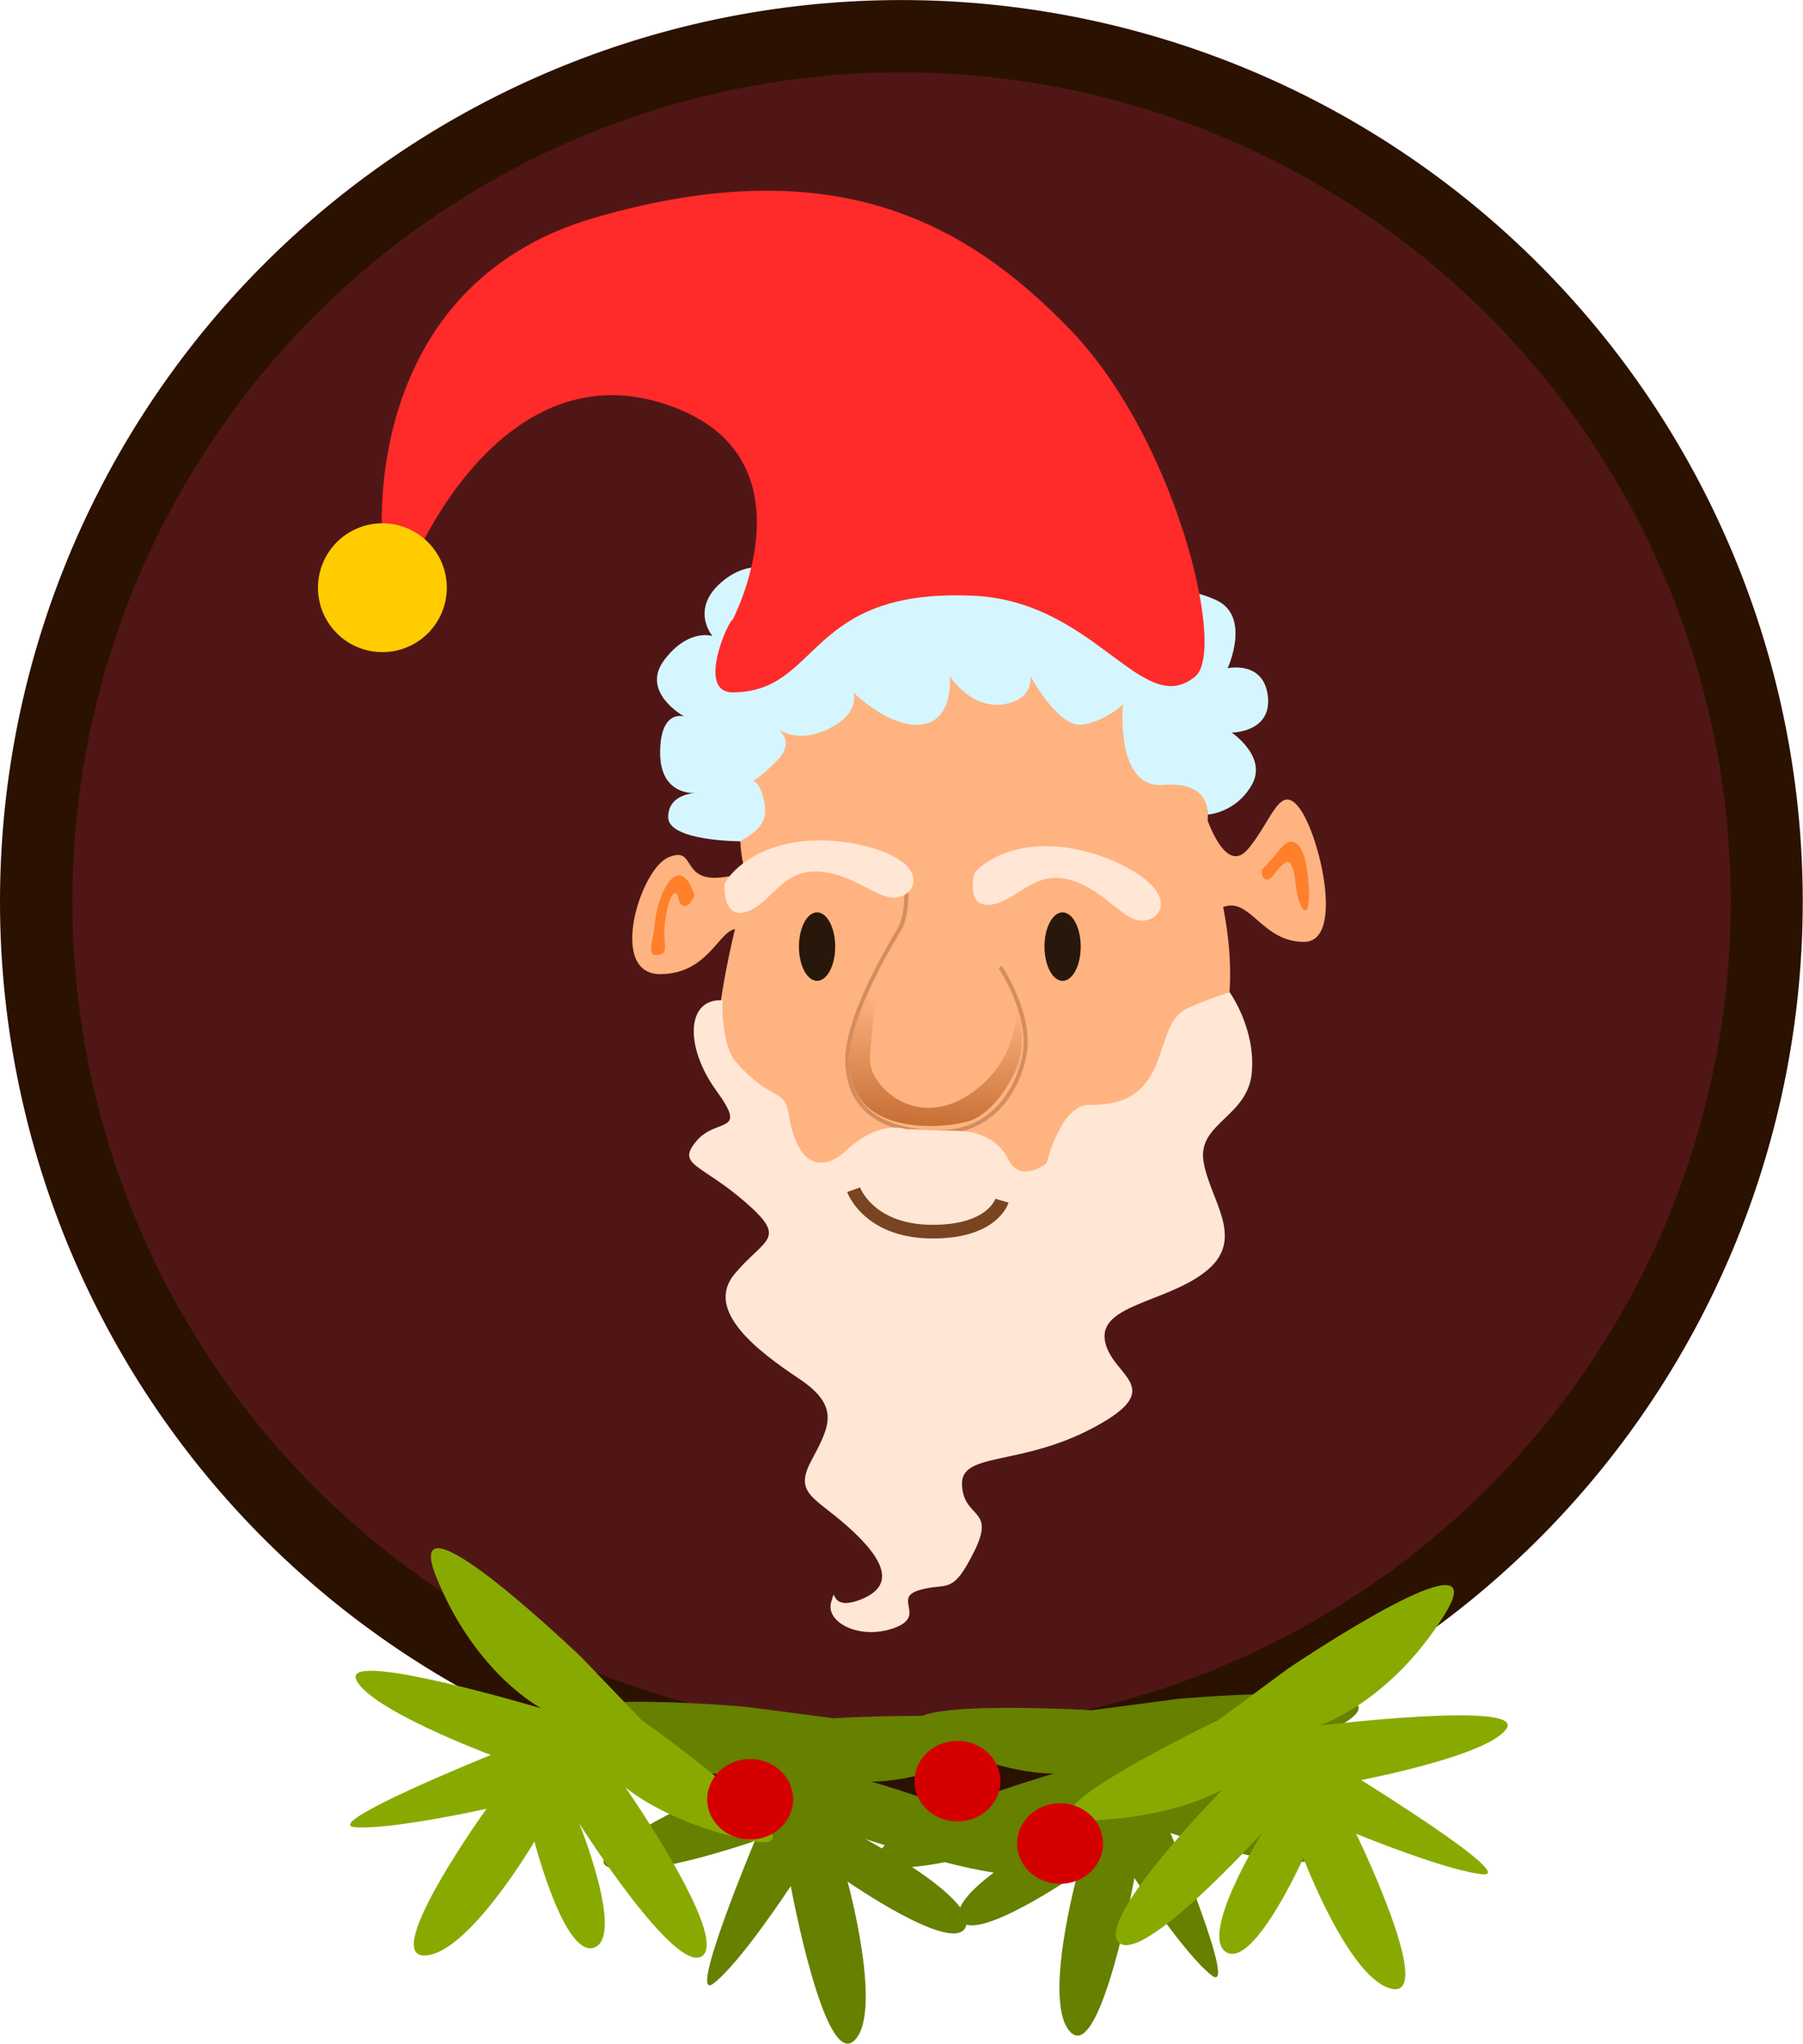
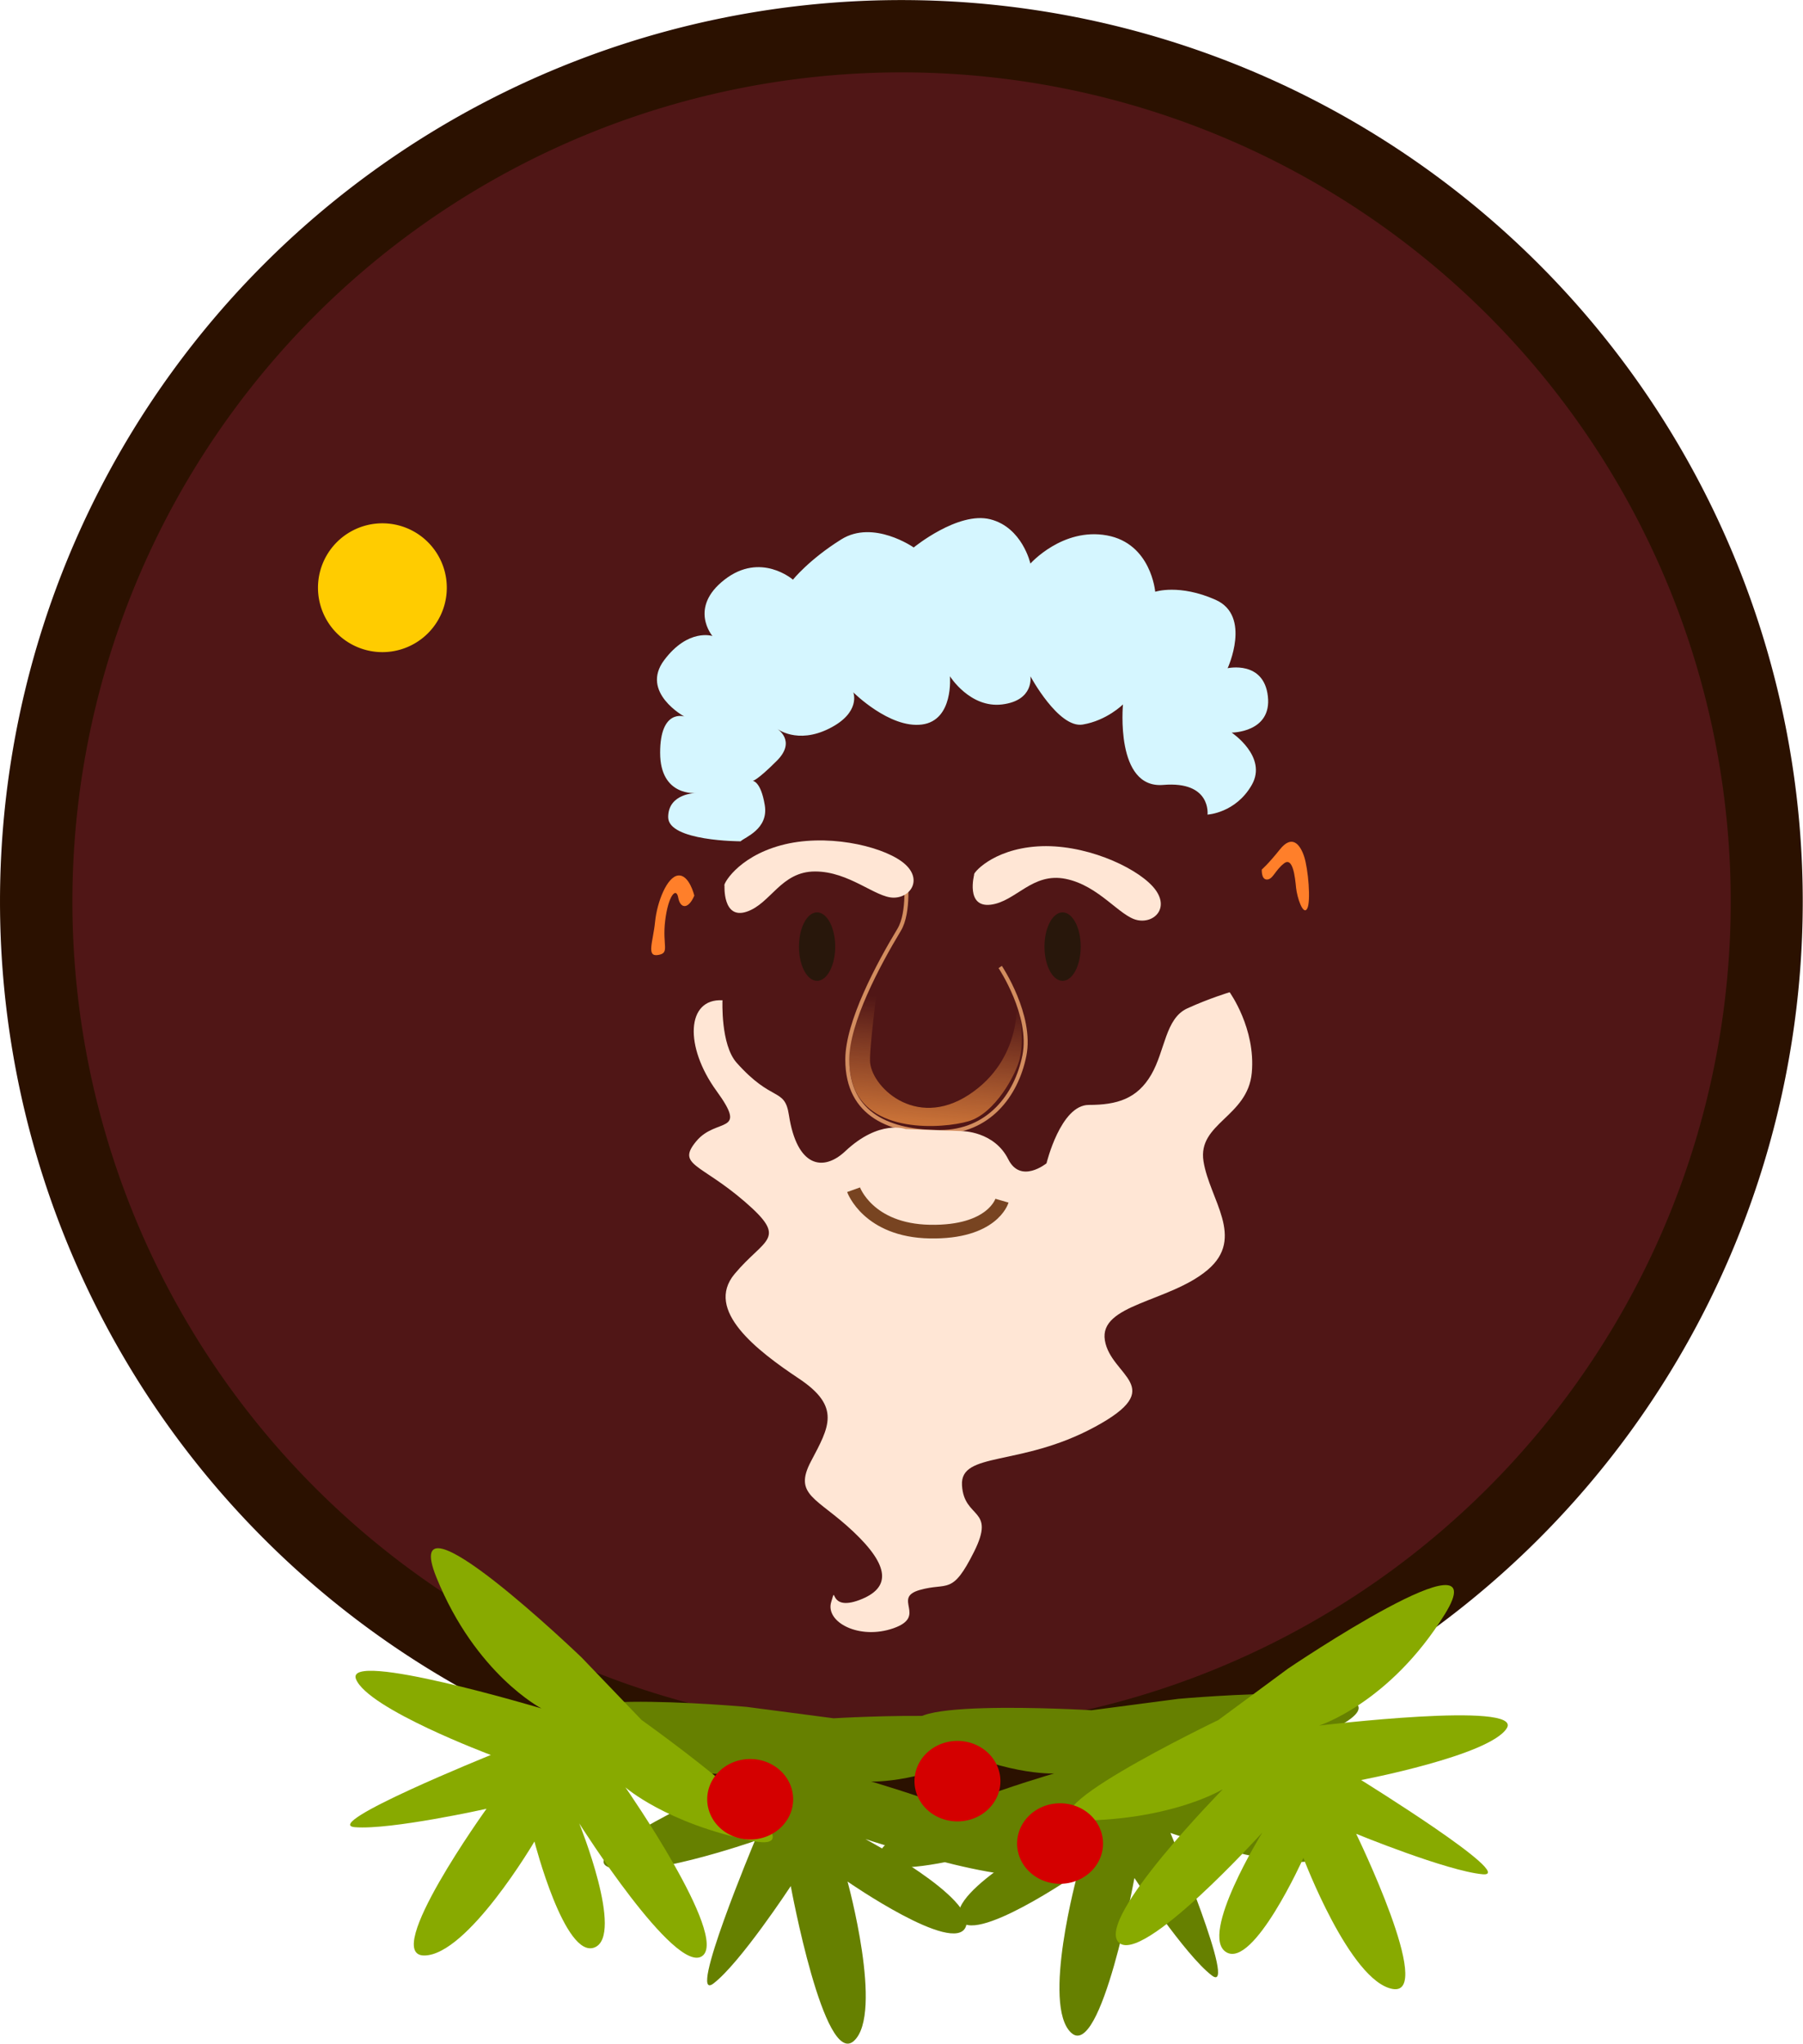
<svg xmlns="http://www.w3.org/2000/svg" id="svg5054" viewBox="0 0 630.34 714.44" version="1.0">
  <defs id="defs5056">
    <filter id="filter5625">
      <feGaussianBlur id="feGaussianBlur5627" stdDeviation="1.211" />
    </filter>
    <linearGradient id="linearGradient5885" x1="304.81" gradientUnits="userSpaceOnUse" y1="358.77" gradientTransform="translate(-1.515 -.253)" x2="307.21" y2="329.35">
      <stop id="stop5631" stop-color="#c87137" offset="0" />
      <stop id="stop5633" stop-color="#c87137" stop-opacity="0" offset="1" />
    </linearGradient>
  </defs>
  <g id="layer1" transform="translate(-76.772 -74.535)">
    <g id="g5859">
      <path id="path5705" transform="matrix(1.835 0 0 1.835 136.1 252.91)" fill="#2b1100" d="m311.13 74.535a171.73 171.73 0 1 1 -343.46 0 171.73 171.73 0 1 1 343.46 0z" />
      <path id="path5683" transform="matrix(1.688 0 0 1.688 156.66 263.9)" fill="#501616" d="m311.13 74.535a171.73 171.73 0 1 1 -343.46 0 171.73 171.73 0 1 1 343.46 0z" />
      <g id="g5718" transform="matrix(1.393 0 0 1.393 -30.16 -34.909)">
-         <path id="path5064" d="m322.38 241.91c-23.16-0.13-47.69 6.3-53.69 19.5-8.47 18.63-6.27 32.25-4.75 36.18-1.78 0.51-3.88 0.94-6.35 1.19-10.1 1.01-6.05-8.06-13.12-5.03s-15.16 29.28-2.03 29.28c11.83 0 14.64-10.65 18.78-11.28-2.2 9.17-4.63 21.5-4.63 31.5 0 18.18 23.21 50.48 43.41 55.53s51.53-4.04 73.75-37.37c13.9-20.85 12.79-40.9 10-55.22 0.35-0.15 0.72-0.25 1.13-0.31 6.06-1.02 9.08 9.06 19.18 9.06s4.05-26.24-1-33.32c-5.05-7.07-7.09 3.03-13.15 10.1-4.42 5.15-8.25-2.52-10.03-7.1 0.13-8.69-0.22-19.78-18.26-33.31-8.2-6.15-23.4-9.32-39.24-9.4z" fill="#ffb380" fill-rule="evenodd" />
        <path id="path5072" d="m321.26 298.06s-2.21 8.32 4.14 7.55c6.34-0.78 10.42-8.19 18.84-6.48 8.41 1.71 13.54 9.45 17.99 10.35 4.46 0.91 8.43-3.44 3.79-8.5-4.64-5.07-17.4-10.76-28.89-10s-16.37 6.98-15.87 7.08z" fill="#ffe6d5" fill-rule="evenodd" />
        <path id="path5074" d="m296.61 322.91s-9.47 13.76-5.94 26.39c3.54 12.62 21.92 11.27 28.16 9.47 6.47-1.87 11.58-11.35 12.5-15.28 1.39-5.94-0.76-14.27-0.76-14.27s1.52 14.52-11.61 23.11c-13.14 8.58-24-2.28-24-8.34s2.66-22.09 1.65-21.08z" fill-rule="evenodd" transform="matrix(1.034 0 0 1.034 -9.877 -11.001)" filter="url(#filter5625)" fill="url(#linearGradient5885)" />
        <path id="path5066" stroke="#d38d5f" stroke-width="1px" fill="none" d="m304.06 298.52s1.03 8.97-1.63 13.38c-5.24 8.69-13.02 23.19-13.02 32.58 0 14.14 11.11 18.18 23.23 18.18s19.2-9.09 21.22-19.19-6.07-22.23-6.07-22.23" />
        <path id="path5070" d="m258.6 300.81s-0.51 8.58 5.55 6.56c6.07-2.02 8.59-10.1 17.18-10.1 8.58 0 15.15 6.57 19.7 6.57 4.54 0 7.57-5.05 2.02-9.09-5.56-4.04-19.2-7.07-30.31-4.04s-14.65 10.1-14.14 10.1z" fill="#ffe6d5" fill-rule="evenodd" />
        <path id="path5657" fill-rule="evenodd" fill="#ffe6d5" d="m258.09 329.6s-0.5 11.11 3.54 15.66c9 10.12 12.05 6.12 13.13 13.13 2.02 13.13 8.61 14.29 14.14 9.09 8.59-8.08 15.16-5.56 15.16-5.56l14.14 0.51s8.08 0 11.61 7.07c3.14 6.28 9.6 1.01 9.6 1.01s3.54-14.65 10.61-14.65 12.12-1.51 15.66-7.57c3.53-6.07 3.53-14.15 9.09-16.67 5.55-2.53 10.6-4.04 10.6-4.04s6.57 9.09 5.56 20.2-13.64 12.63-12.12 22.22c1.51 9.6 10.6 19.2 1.01 27.28-9.6 8.08-27.28 8.58-25.76 17.68 1.51 9.09 16.16 11.61-2.53 21.71-18.68 10.11-33.84 6.07-33.33 14.65 0.5 8.59 8.58 5.56 3.03 16.67-5.56 11.11-6.57 7.58-13.64 9.6s2.02 6.56-6.56 9.59c-8.59 3.03-17.18-1.51-15.66-6.56 1.51-5.05-1.01 2.52 7.07-0.51s7.58-8.59-1.52-17.17c-9.09-8.59-15.15-9.09-10.6-17.68 4.54-8.59 7.57-13.64-3.03-20.71-10.61-7.07-23.74-17.17-16.17-26.26 7.58-9.09 13.64-8.59 2.53-18.18-11.11-9.6-17.17-9.1-12.12-15.16s13.13-1.51 5.05-12.62c-8.08-11.12-7.58-23.24 1.51-22.73z" />
        <path id="path5661" stroke="#784421" stroke-width="3.427" fill="none" d="m290.99 377.14s3.66 10.23 19.15 10.51c15.76 0.29 18.09-7.76 18.09-7.76" />
        <path id="path5663" transform="matrix(2.25 0 0 1.79 -424.77 -234.53)" fill="#28170b" d="m343.45 307.63a2.02 4.798 0 1 1 -4.04 0 2.02 4.798 0 1 1 4.04 0z" />
        <path id="path5665" transform="matrix(2.25 0 0 1.79 -486.39 -234.53)" fill="#28170b" d="m343.45 307.63a2.02 4.798 0 1 1 -4.04 0 2.02 4.798 0 1 1 4.04 0z" />
        <path id="path5667" fill-rule="evenodd" fill="#d5f6ff" d="m262.64 289.7s-18.18 0-18.18-6.06 7.07-6.06 7.07-6.06-9.09 1.01-9.09-10.11c0-11.11 6.06-9.09 6.06-9.09s-11.11-6.06-5.05-14.14 12.12-6.06 12.12-6.06-6.06-7.07 3.03-14.14 17.17 0 17.17 0 4.04-5.05 12.12-10.1c8.08-5.06 18.19 2.02 18.19 2.02s11.11-9.1 19.19-7.08c8.08 2.03 10.1 11.12 10.1 11.12s8.08-9.09 19.19-7.07c11.12 2.02 12.13 14.14 12.13 14.14s6.06-2.02 15.15 2.02 3.03 17.17 3.03 17.17 9.09-2.02 10.1 7.07-9.09 9.09-9.09 9.09 9.09 6.06 5.05 13.13c-4.04 7.08-11.11 7.45-11.11 7.45s1.01-8.46-11.11-7.45c-12.13 1.02-10.11-20.2-10.11-20.2s-4.04 4.04-10.1 5.05-13.13-12.12-13.13-12.12 1.01 6.06-7.07 7.07-13.13-7.07-13.13-7.07 1.01 11.11-7.07 12.12-17.18-8.08-17.18-8.08 2.02 5.05-6.06 9.09-13.13 0-13.13 0 5.05 3.03 0 8.08-6.06 5.05-6.06 5.05 2.02 0 3.03 6.07c1.01 6.06-5.05 8.08-6.06 9.09z" />
-         <path id="path5669" fill-rule="evenodd" fill="#ff2a2a" d="m260.62 234.14s22.22-42.43-18.18-54.55c-40.41-12.12-61.62 39.4-61.62 39.4l-8.08-5.05s-6.06-63.64 53.53-80.82c59.6-17.17 92.94 1.01 119.2 28.29 26.27 27.27 39.18 80.22 31.32 86.87-13.14 11.11-25.02-18.75-55.56-20.2-42.43-2.02-38.39 24.24-60.61 24.24-9.15 0-1.01-18.18 0-18.18z" />
        <path id="path5671" fill="#fc0" d="m188.9 226.06a16.162 16.162 0 1 1 -32.33 0 16.162 16.162 0 1 1 32.33 0z" />
        <path id="path5679" d="m393.45 296.77s1.52-1.26 4.55-5.05 5.05-1.27 6.06 1.77c1.01 3.03 1.77 11.36 0.76 13.13-1.01 1.76-2.53-2.78-2.78-5.31-0.25-2.52-0.76-7.82-3.03-6.06-2.27 1.77-2.78 4.04-4.29 4.04-1.52 0-1.27-2.77-1.27-2.52z" fill="#ff7f2a" fill-rule="evenodd" />
        <path id="path5681" fill-rule="evenodd" fill="#ff7f2a" d="m251.02 303.33s-1.26-5.3-4.04-5.05c-2.78 0.26-5.3 6.57-5.81 11.62-0.5 5.05-2.27 8.84 0.76 8.33 3.03-0.5 1.01-2.27 1.77-8.58 0.76-6.32 2.78-8.59 3.28-5.81 0.51 2.78 2.53 3.03 4.04-0.51z" />
      </g>
      <path id="path5687" d="m337.9 671.25s-89.35-8.07-55.34 9.98 58.54 12.91 58.54 12.91-62.6 27.32-52.13 32.87c10.46 5.55 51.68-8.89 51.68-8.89s-23.86 56.96-14.47 49.83c9.38-7.13 27.05-34.07 27.05-34.07s11.69 63.71 22.11 54.1c10.41-9.6-2.26-55.68-2.26-55.68s37.16 25.78 41.31 15.87-35.09-30.73-35.09-30.73 61.7 20.63 63.23 9.34c1.53-11.3-61.2-29.45-61.2-29.45s18.81 0.9 43.84-13.06c25.03-13.97-56.97-9.05-56.97-9.05l-30.3-3.97z" fill="#668000" fill-rule="evenodd" />
      <path id="path5697" d="m488.71 668.43s89.34-8.06 55.34 9.99c-34.01 18.05-58.54 12.9-58.54 12.9s62.59 27.32 52.13 32.88c-10.46 5.55-51.68-8.9-51.68-8.9s23.85 56.96 14.47 49.83-27.06-34.07-27.06-34.07-11.68 63.72-22.1 54.11 2.26-55.69 2.26-55.69-37.17 25.78-41.31 15.88c-4.15-9.91 35.08-30.74 35.08-30.74s-61.69 20.64-63.23 9.35c-1.53-11.3 61.21-29.46 61.21-29.46s-18.81 0.9-43.84-13.06 56.96-9.04 56.96-9.04l30.31-3.98z" fill="#668000" fill-rule="evenodd" />
      <path id="path5701" transform="matrix(.919 0 0 1.393 92.153 -22.95)" fill="#d40000" d="m363.84 516.98a16.345 10.102 0 1 1 -32.69 0 16.345 10.102 0 1 1 32.69 0z" />
      <path id="path5695" d="m527.1 657.84s74.06-50.12 54.8-19.02c-19.26 31.11-43.98 38.96-43.98 38.96s71.55-8.65 65.63 0.92c-5.93 9.57-50.93 18.11-50.93 18.11s55.02 34.08 42.49 32.94c-12.53-1.15-44.21-14.14-44.21-14.14s27.68 56.86 12.76 54.24c-14.93-2.62-31.21-45.81-31.21-45.81s-17.44 38.85-27.01 32.93c-9.57-5.93 12.65-41.82 12.65-41.82s-42.16 46.71-50.25 38.39c-8.09-8.31 36.47-53.54 36.47-53.54s-16.07 9.91-46.49 10.93 44.89-35.09 44.89-35.09l24.39-18z" fill="#8a0" fill-rule="evenodd" />
      <path id="path5685" d="m280.11 653.97s-64.49-61.96-50.78-28.04c13.7 33.92 36.74 45.85 36.74 45.85s-69.05-20.65-64.83-10.22c4.21 10.44 47.12 26.49 47.12 26.49s-60.01 24.25-47.46 25.25c12.54 1 45.96-6.44 45.96-6.44s-36.92 51.34-21.77 51.29c15.16-0.05 38.53-39.85 38.53-39.85s10.6 41.24 21.03 37.03c10.44-4.22-5.37-43.36-5.37-43.36s33.63 53.18 43.01 46.36c9.38-6.83-26.86-58.96-26.86-58.96s14.15 12.5 43.96 18.66c29.81 6.17-38.3-42.19-38.3-42.19l-20.98-21.87z" fill="#8a0" fill-rule="evenodd" />
      <path id="path5703" transform="matrix(.919 0 0 1.393 19.693 -16.618)" fill="#d40000" d="m363.84 516.98a16.345 10.102 0 1 1 -32.69 0 16.345 10.102 0 1 1 32.69 0z" />
      <path id="path5699" transform="matrix(.919 0 0 1.393 128.03 -1.141)" fill="#d40000" d="m363.84 516.98a16.345 10.102 0 1 1 -32.69 0 16.345 10.102 0 1 1 32.69 0z" />
    </g>
  </g>
</svg>